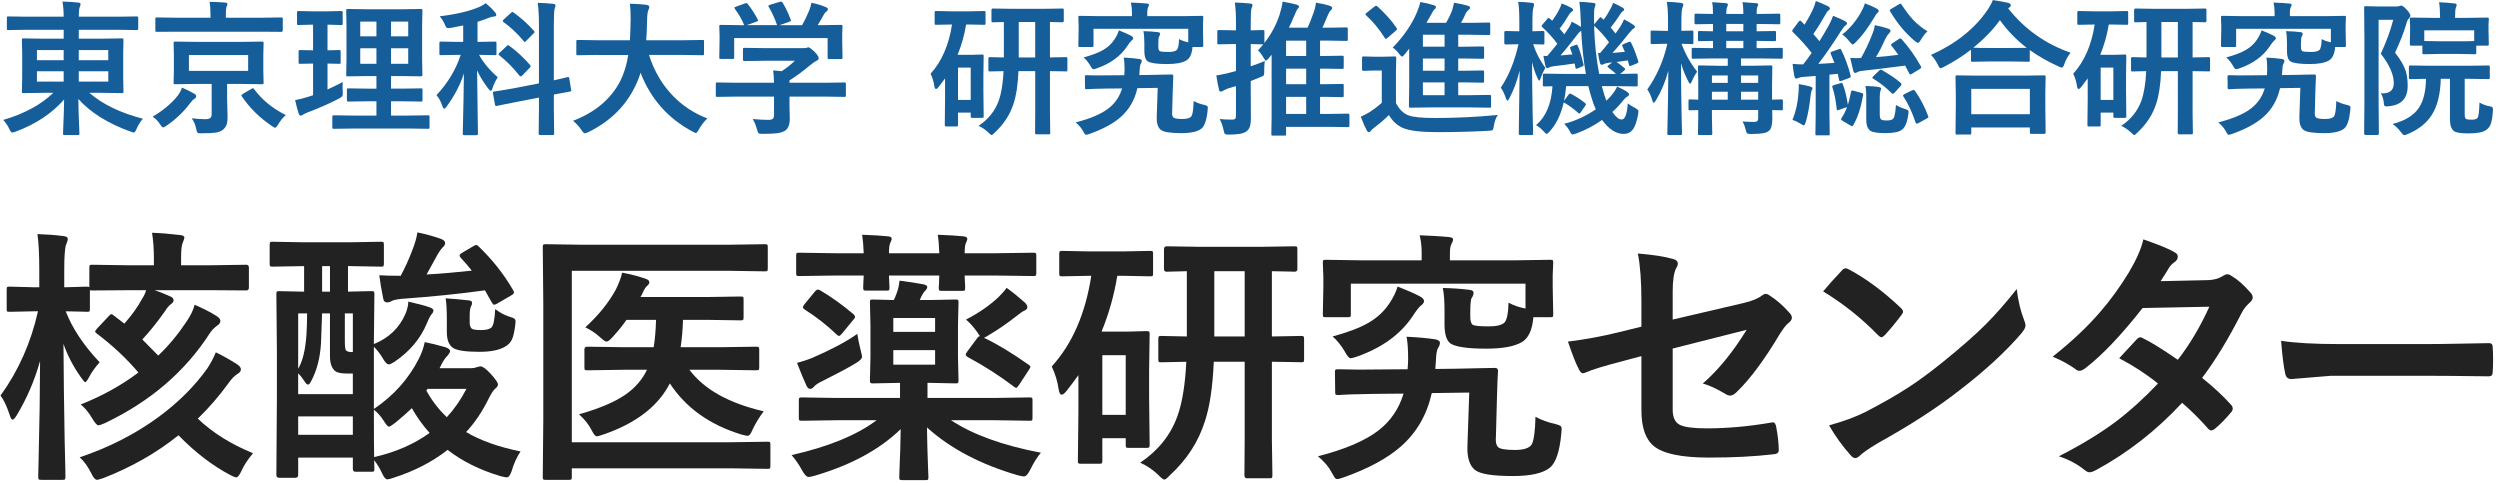
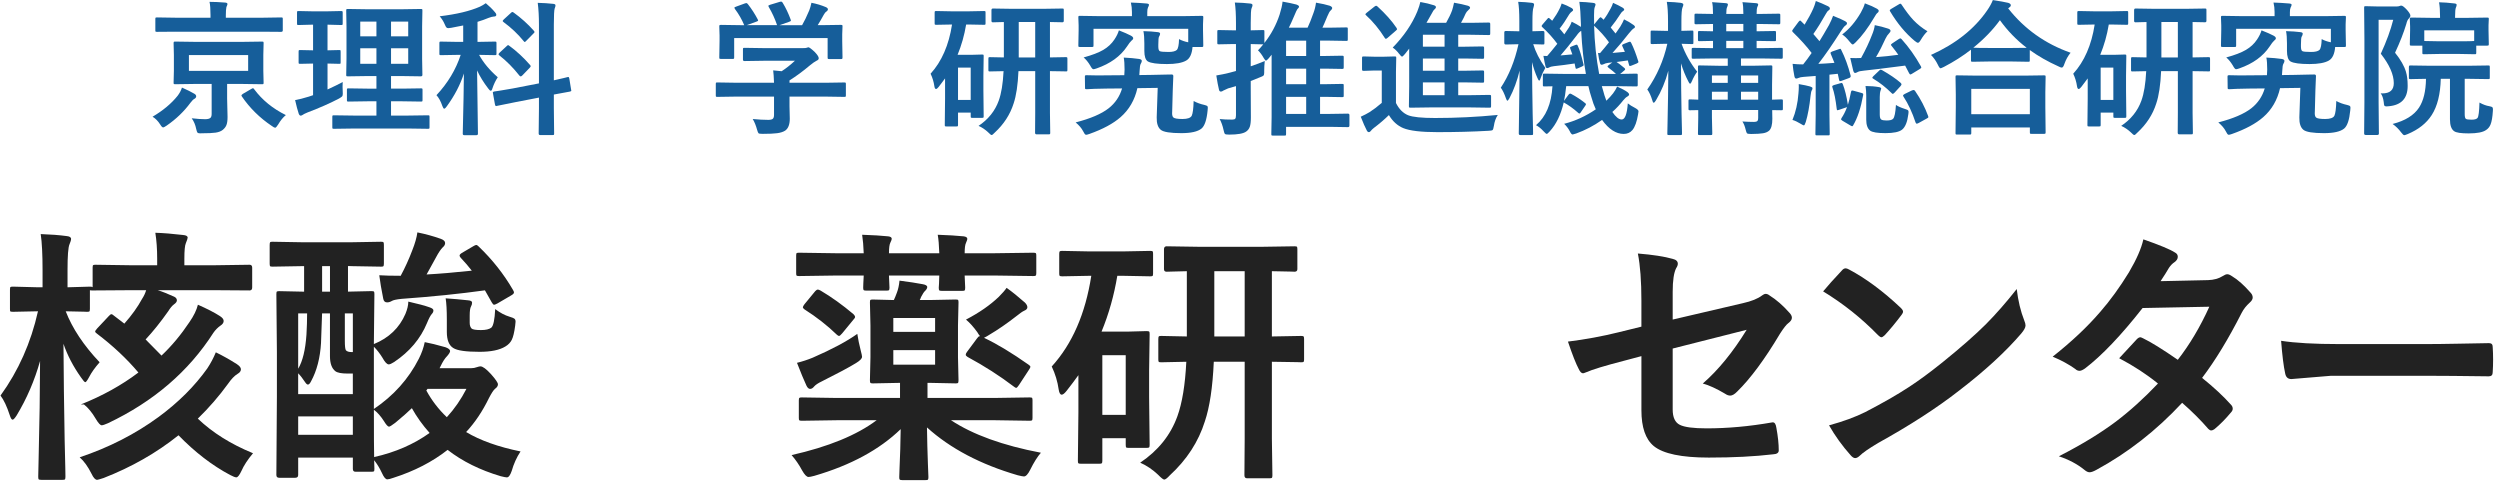
<svg xmlns="http://www.w3.org/2000/svg" id="_レイヤー_1" data-name="レイヤー 1" version="1.1" viewBox="0 0 279.5 54.03">
  <g>
-     <path d="M9.023,45.223c2.429-.967,4.579-2.159,6.45-3.575-1.303-1.544-2.851-2.994-4.643-4.353-.127-.088-.191-.166-.191-.234,0-.059.073-.171.22-.337l1.293-1.377c.127-.146.23-.221.309-.221.059,0,.137.045.235.133.744.566,1.146.874,1.205.923.833-.938,1.494-1.861,1.984-2.77.196-.293.348-.615.456-.967h-1.925l-4.1.029c-.137,0-.226-.01-.265-.029v2.08c0,.166-.02.264-.059.293-.04.029-.132.044-.279.044-.029,0-.132-.005-.309-.015-.617-.02-1.303-.034-2.057-.044.744,1.915,2.008,3.815,3.791,5.7-.52.587-.911,1.139-1.176,1.656-.206.381-.348.571-.426.571-.079,0-.24-.181-.485-.542-.872-1.231-1.523-2.481-1.955-3.751.02,3.429.064,7.014.132,10.755.02.86.044,1.905.074,3.136.009.576.015.895.015.953,0,.176-.02.283-.059.322-.039.029-.132.044-.279.044h-2.351c-.167,0-.27-.02-.309-.059-.029-.049-.044-.151-.044-.308,0-.029.015-.704.044-2.022.098-3.888.152-7.521.162-10.902-.607,2.169-1.479,4.196-2.616,6.081-.206.322-.357.484-.455.484-.108,0-.216-.171-.323-.514-.314-.967-.657-1.694-1.029-2.183,2.008-2.774,3.404-5.915,4.188-9.423h-.367l-2.792.059c-.177,0-.279-.02-.309-.059-.02-.029-.03-.122-.03-.278v-2.139c0-.166.02-.265.059-.294.029-.029.122-.044.279-.044l2.792.073h.514v-1.919c0-1.749-.068-3.092-.206-4.03,1.126.04,2.086.113,2.88.221.343.029.514.137.514.322,0,.127-.059.327-.176.601-.147.342-.22,1.294-.22,2.857v1.948l2.527-.073c.147,0,.24.025.279.073v-2.197c0-.156.02-.249.059-.278s.127-.044.265-.044l4.1.059h2.792v-.748c0-1.055-.068-2.017-.206-2.887.911.029,1.944.113,3.1.249.343.029.515.128.515.294,0,.088-.069.298-.206.63-.108.254-.162.825-.162,1.714v.748h3.188l4.1-.059c.196,0,.294.107.294.322v2.227c0,.216-.098.323-.294.323l-4.1-.029h-6.171c.509.156,1.126.4,1.852.732.196.098.294.234.294.41,0,.146-.113.298-.338.454-.196.146-.407.4-.632.762-.862,1.222-1.705,2.271-2.527,3.15l1.778,1.803c1.136-1.074,2.18-2.325,3.13-3.751.48-.693.793-1.339.94-1.935,1.019.449,1.827.864,2.424,1.246.304.186.456.376.456.571s-.123.371-.367.527c-.304.215-.563.479-.779.791-2.772,4.328-6.701,7.698-11.785,10.111-.353.156-.587.234-.705.234-.157,0-.377-.239-.661-.719-.412-.703-.852-1.24-1.322-1.611ZM8.905,51.128c3.271-1.094,6.215-2.599,8.831-4.514,2.214-1.631,4.026-3.438,5.437-5.421.382-.577.7-1.178.955-1.803.734.352,1.518.791,2.351,1.318.304.205.456.396.456.572,0,.205-.123.376-.367.513-.353.215-.71.586-1.073,1.113-.999,1.378-2.125,2.677-3.379,3.897,1.636,1.563,3.693,2.854,6.171,3.869-.598.713-1.029,1.372-1.293,1.978-.226.479-.417.719-.573.719-.127,0-.357-.088-.69-.264-2.008-1.065-3.933-2.545-5.775-4.44-2.468,1.974-5.26,3.565-8.375,4.777-.421.137-.662.205-.72.205-.206,0-.417-.229-.632-.688-.402-.802-.842-1.412-1.322-1.832Z" fill="#222" stroke-width="0" />
+     <path d="M9.023,45.223c2.429-.967,4.579-2.159,6.45-3.575-1.303-1.544-2.851-2.994-4.643-4.353-.127-.088-.191-.166-.191-.234,0-.059.073-.171.22-.337l1.293-1.377c.127-.146.23-.221.309-.221.059,0,.137.045.235.133.744.566,1.146.874,1.205.923.833-.938,1.494-1.861,1.984-2.77.196-.293.348-.615.456-.967h-1.925l-4.1.029c-.137,0-.226-.01-.265-.029v2.08c0,.166-.02.264-.059.293-.04.029-.132.044-.279.044-.029,0-.132-.005-.309-.015-.617-.02-1.303-.034-2.057-.044.744,1.915,2.008,3.815,3.791,5.7-.52.587-.911,1.139-1.176,1.656-.206.381-.348.571-.426.571-.079,0-.24-.181-.485-.542-.872-1.231-1.523-2.481-1.955-3.751.02,3.429.064,7.014.132,10.755.02.86.044,1.905.074,3.136.009.576.015.895.015.953,0,.176-.02.283-.059.322-.039.029-.132.044-.279.044h-2.351c-.167,0-.27-.02-.309-.059-.029-.049-.044-.151-.044-.308,0-.029.015-.704.044-2.022.098-3.888.152-7.521.162-10.902-.607,2.169-1.479,4.196-2.616,6.081-.206.322-.357.484-.455.484-.108,0-.216-.171-.323-.514-.314-.967-.657-1.694-1.029-2.183,2.008-2.774,3.404-5.915,4.188-9.423l-2.792.059c-.177,0-.279-.02-.309-.059-.02-.029-.03-.122-.03-.278v-2.139c0-.166.02-.265.059-.294.029-.029.122-.044.279-.044l2.792.073h.514v-1.919c0-1.749-.068-3.092-.206-4.03,1.126.04,2.086.113,2.88.221.343.029.514.137.514.322,0,.127-.059.327-.176.601-.147.342-.22,1.294-.22,2.857v1.948l2.527-.073c.147,0,.24.025.279.073v-2.197c0-.156.02-.249.059-.278s.127-.044.265-.044l4.1.059h2.792v-.748c0-1.055-.068-2.017-.206-2.887.911.029,1.944.113,3.1.249.343.029.515.128.515.294,0,.088-.069.298-.206.63-.108.254-.162.825-.162,1.714v.748h3.188l4.1-.059c.196,0,.294.107.294.322v2.227c0,.216-.098.323-.294.323l-4.1-.029h-6.171c.509.156,1.126.4,1.852.732.196.098.294.234.294.41,0,.146-.113.298-.338.454-.196.146-.407.4-.632.762-.862,1.222-1.705,2.271-2.527,3.15l1.778,1.803c1.136-1.074,2.18-2.325,3.13-3.751.48-.693.793-1.339.94-1.935,1.019.449,1.827.864,2.424,1.246.304.186.456.376.456.571s-.123.371-.367.527c-.304.215-.563.479-.779.791-2.772,4.328-6.701,7.698-11.785,10.111-.353.156-.587.234-.705.234-.157,0-.377-.239-.661-.719-.412-.703-.852-1.24-1.322-1.611ZM8.905,51.128c3.271-1.094,6.215-2.599,8.831-4.514,2.214-1.631,4.026-3.438,5.437-5.421.382-.577.7-1.178.955-1.803.734.352,1.518.791,2.351,1.318.304.205.456.396.456.572,0,.205-.123.376-.367.513-.353.215-.71.586-1.073,1.113-.999,1.378-2.125,2.677-3.379,3.897,1.636,1.563,3.693,2.854,6.171,3.869-.598.713-1.029,1.372-1.293,1.978-.226.479-.417.719-.573.719-.127,0-.357-.088-.69-.264-2.008-1.065-3.933-2.545-5.775-4.44-2.468,1.974-5.26,3.565-8.375,4.777-.421.137-.662.205-.72.205-.206,0-.417-.229-.632-.688-.402-.802-.842-1.412-1.322-1.832Z" fill="#222" stroke-width="0" />
    <path d="M39.184,29.749h-.279v2.857l2.615-.059c.167,0,.265.02.294.059s.044.132.044.278l-.059,5.451v.132c1.675-.684,2.851-1.808,3.526-3.371.215-.518.323-.977.323-1.377,1.078.244,1.861.454,2.351.63.304.098.456.215.456.352,0,.146-.059.278-.176.396-.157.177-.338.519-.544,1.026-.725,1.749-1.949,3.199-3.673,4.352-.274.176-.475.264-.603.264-.196,0-.436-.259-.72-.776-.294-.469-.607-.869-.94-1.201v6.96c2.204-1.484,3.879-3.355,5.025-5.612.313-.615.534-1.235.661-1.86.588.107,1.361.298,2.321.571.343.127.515.269.515.425,0,.127-.113.317-.338.571-.245.244-.485.615-.72,1.113l-.118.235h3.512c.245,0,.465-.039.662-.117.176-.06.308-.089.396-.089.254,0,.646.289,1.175.865.52.586.779.967.779,1.143,0,.186-.113.356-.338.513-.167.146-.387.484-.661,1.012-.715,1.475-1.567,2.745-2.557,3.81,1.567.938,3.595,1.661,6.083,2.169-.431.654-.759,1.377-.984,2.168-.167.489-.348.733-.543.733-.108,0-.338-.044-.691-.132-2.312-.685-4.291-1.666-5.936-2.945-1.705,1.338-3.723,2.378-6.054,3.121-.323.117-.554.176-.691.176-.186,0-.387-.239-.602-.718-.245-.528-.534-1.002-.867-1.422l.029.967c0,.156-.02.249-.059.278s-.127.044-.265.044h-1.792c-.196,0-.294-.107-.294-.322v-1.26h-6.112v1.949c0,.205-.113.308-.338.308h-1.778c-.215,0-.323-.103-.323-.308l.059-8.748v-5.026l-.059-6.447c0-.166.02-.264.059-.293.039-.029.132-.044.279-.044l2.763.059v-2.857h-.118l-3.409.059c-.157,0-.25-.02-.279-.059s-.044-.137-.044-.293v-2.066c0-.176.02-.283.059-.322.039-.029.127-.044.265-.044l3.409.059h5.305l3.423-.059c.147,0,.235.02.265.059.029.049.044.151.044.308v2.066c0,.166-.02.269-.059.308-.04.029-.123.044-.25.044l-3.423-.059ZM35.893,38.307c-.098,1.699-.47,3.141-1.117,4.322-.118.244-.235.366-.353.366-.088,0-.191-.088-.309-.264-.274-.42-.534-.752-.779-.996v2.33h6.112v-2.301h-.573c-.696,0-1.156-.088-1.381-.264-.402-.312-.603-.874-.603-1.686v-4.777h-.881c0,.04-.04,1.129-.118,3.269ZM33.336,35.038v6.185c.5-.831.808-2.101.926-3.811.049-.84.073-1.631.073-2.374h-.999ZM33.336,48.608h6.112v-2.052h-6.112v2.052ZM36.011,32.607h.881v-2.857h-.881v2.857ZM39.449,35.038h-.896v3.063c0,.586.039.938.117,1.055.118.137.328.205.632.205h.147v-4.323ZM41.829,51.099c2.361-.527,4.428-1.426,6.201-2.696-.784-.879-1.445-1.803-1.983-2.77-.441.43-1.063.977-1.866,1.642-.373.283-.603.425-.69.425-.127,0-.319-.21-.573-.63-.353-.548-.725-.968-1.117-1.261,0,2.901.01,4.665.029,5.29ZM53.525,27.566c1.528,1.465,2.801,3.077,3.82,4.836.078.127.118.225.118.293,0,.107-.108.22-.323.337l-1.528.894c-.186.098-.309.146-.367.146-.079,0-.167-.088-.265-.264-.323-.586-.578-1.035-.764-1.348-2.802.391-5.907.708-9.315.952-.588.059-.96.142-1.117.249-.167.098-.338.146-.514.146-.235,0-.377-.142-.426-.425-.196-.967-.343-1.837-.441-2.608.597.039,1.396.059,2.395.059.49-.908.92-1.855,1.293-2.843.304-.762.495-1.431.573-2.008.92.187,1.792.426,2.615.719.323.117.485.273.485.469,0,.176-.088.337-.265.483-.225.225-.475.596-.749,1.113-.157.284-.348.631-.573,1.041-.274.498-.436.791-.485.879,1.459-.078,3.145-.22,5.055-.425-.353-.459-.764-.938-1.234-1.437-.088-.098-.132-.181-.132-.249,0-.088.083-.186.25-.293l1.322-.776c.127-.078.225-.117.294-.117.068,0,.162.059.279.176ZM52.144,43.479h-4.349l-.132.176c.597,1.104,1.361,2.101,2.292,2.989.853-.928,1.582-1.982,2.189-3.165ZM55.362,34.555c.539.41,1.073.694,1.602.851.294.088.475.161.544.22.088.068.132.181.132.337,0,.098-.015.249-.044.454-.098.742-.225,1.27-.382,1.582-.147.294-.382.538-.705.733-.646.4-1.612.601-2.895.601-1.528,0-2.508-.142-2.938-.425-.48-.293-.72-.895-.72-1.803v-1.377c0-1.056-.044-1.847-.132-2.374.783.049,1.616.122,2.498.22.304.02.456.107.456.264,0,.146-.039.288-.118.425-.098.166-.147.504-.147,1.012v.82c0,.273.069.483.206.63.117.117.47.176,1.058.176.529,0,.911-.088,1.146-.264.235-.195.382-.889.44-2.081Z" fill="#222" stroke-width="0" />
-     <path d="M63.928,30.277v19.166h17.75l4.129-.059c.156,0,.25.021.279.059.03.039.044.132.044.278v2.374c0,.156-.02.249-.059.278s-.127.044-.264.044l-4.129-.059h-17.75v.968c0,.156-.02.249-.059.278-.049.029-.152.044-.308.044h-2.557c-.146,0-.237-.018-.271-.052-.035-.034-.052-.124-.052-.271l.059-6.374v-12.983l-.059-6.33c0-.166.02-.264.059-.293.039-.029.132-.044.279-.044l3.997.059h16.545l3.938-.059c.167,0,.264.02.294.059.029.039.044.127.044.264v2.389c0,.156-.02.249-.059.278s-.132.044-.279.044l-3.938-.059h-17.632ZM69.805,41.34l-4.129.059c-.157,0-.255-.02-.294-.059-.029-.039-.044-.127-.044-.264v-2.022c0-.195.112-.293.338-.293l4.129.059h3.276c.147-.898.235-1.92.265-3.062h-3.306c-.372.557-.896,1.206-1.572,1.948-.284.322-.504.484-.661.484-.127,0-.377-.171-.749-.514-.412-.381-.951-.742-1.617-1.084,1.45-1.318,2.581-2.716,3.395-4.19.372-.753.612-1.393.72-1.92.979.186,1.861.415,2.645.688.265.098.396.225.396.381,0,.137-.088.278-.264.425-.147.117-.318.396-.514.836-.069.156-.143.288-.221.396h7.406l3.791-.059c.156,0,.254.02.294.059.029.039.044.127.044.264v1.993c0,.166-.02.269-.059.308-.039.029-.132.044-.279.044l-3.791-.059h-2.645c-.029,1.084-.118,2.105-.265,3.062h4.291l4.129-.059c.177,0,.279.02.309.059.039.029.059.107.059.234v2.022c0,.156-.025.249-.074.278-.039.029-.137.044-.294.044l-4.129-.059h-3.306c1.626,2.188,4.393,3.736,8.302,4.645-.5.665-.921,1.358-1.264,2.081-.167.439-.343.659-.529.659-.098,0-.333-.049-.706-.146-3.556-1.094-6.22-2.999-7.993-5.715-1.313,2.56-3.791,4.465-7.435,5.715-.421.137-.661.205-.72.205-.167,0-.358-.22-.573-.659-.333-.654-.808-1.255-1.425-1.803,2.272-.645,4.006-1.382,5.202-2.212,1.077-.753,1.875-1.676,2.395-2.77h-2.527Z" fill="#222" stroke-width="0" />
    <path d="M93.496,46.982l-3.85.059c-.157,0-.254-.02-.293-.059-.03-.039-.044-.127-.044-.265v-1.963c0-.156.024-.249.074-.278.029-.029.118-.044.264-.044l3.85.059h7.126v-1.686h-.059l-2.983.059c-.157,0-.25-.024-.279-.073-.03-.039-.044-.137-.044-.293l.059-2.55v-3.561l-.059-2.579c0-.156.02-.249.059-.278.039-.029.127-.044.264-.044l2.351.059c.088-.176.201-.449.338-.82.147-.381.245-.83.294-1.349,1.068.137,1.93.269,2.586.396.343.059.515.167.515.322,0,.128-.079.27-.235.426-.118.098-.27.327-.456.688-.01.029-.034.093-.073.19-.029.059-.054.107-.074.146h1.117l2.895-.059c.156,0,.25.02.279.059.03.039.044.127.044.264l-.059,2.579v3.561l.059,2.55c0,.176-.02.283-.059.322-.039.029-.127.044-.264.044l-2.895-.059h-.25v1.686h7.567l3.85-.059c.156,0,.25.02.279.059.029.039.044.127.044.264v1.963c0,.146-.017.237-.051.271-.035.034-.125.052-.272.052l-3.85-.059h-4.938c2.439,1.611,5.79,2.823,10.051,3.634-.382.43-.784,1.069-1.205,1.919-.245.489-.475.733-.69.733-.108,0-.338-.044-.691-.132-4.163-1.212-7.547-2.994-10.153-5.349.019,1.406.054,2.75.103,4.029.039.977.059,1.485.059,1.524,0,.156-.02.254-.059.293-.039.029-.132.044-.279.044h-2.586c-.157,0-.255-.024-.294-.073-.029-.029-.044-.117-.044-.264,0-.098.01-.392.029-.88.068-1.455.113-2.95.132-4.483-2.371,2.296-5.583,4.034-9.639,5.217-.323.088-.543.132-.661.132-.206,0-.446-.244-.72-.733-.333-.625-.725-1.196-1.176-1.714,4.114-.928,7.283-2.228,9.507-3.897h-4.511ZM96.39,26.246c1.214.04,2.184.099,2.909.177.265.029.397.122.397.278,0,.078-.049.215-.147.41-.108.205-.162.605-.162,1.201h5.627c-.029-.889-.088-1.577-.176-2.066,1.176.04,2.146.099,2.909.177.265.039.397.132.397.278,0,.068-.02.146-.059.234-.049.107-.079.181-.088.22-.098.195-.147.581-.147,1.157h3.365l4.305-.059c.157,0,.255.02.294.059.029.039.044.127.044.264v1.964c0,.156-.025.249-.074.278-.029.029-.118.044-.265.044l-4.305-.059h-3.365l.059,1.348c0,.177-.02.284-.059.323-.039.029-.132.044-.279.044h-2.277c-.167,0-.265-.024-.294-.073-.029-.039-.044-.137-.044-.294,0-.029.01-.181.029-.454.01-.303.02-.601.029-.894h-5.627l.059,1.348c0,.157-.02.255-.059.294-.04.029-.127.044-.265.044h-2.292c-.157,0-.25-.024-.279-.073-.029-.029-.044-.117-.044-.265,0-.038.005-.195.015-.469.02-.303.034-.596.044-.879h-3.13l-4.1.059c-.157,0-.25-.02-.279-.059s-.044-.127-.044-.264v-1.964c0-.156.02-.249.059-.278.039-.029.127-.044.264-.044l4.1.059h3.13c-.029-.811-.088-1.499-.176-2.066ZM95.847,37.325c.088.597.216,1.217.382,1.861.098.371.147.605.147.703,0,.195-.226.43-.676.703-.764.47-2.042,1.153-3.835,2.052-.392.186-.671.371-.837.557-.147.186-.299.278-.456.278s-.294-.122-.411-.366c-.274-.586-.627-1.436-1.058-2.55.597-.146,1.18-.337,1.749-.571,2.155-.938,3.82-1.826,4.996-2.667ZM91.747,32.49c1.224.723,2.449,1.602,3.673,2.637.118.118.176.221.176.309,0,.078-.059.176-.176.293l-1.264,1.538c-.167.195-.284.293-.353.293-.059,0-.142-.049-.25-.146-1.058-1.025-2.263-1.968-3.615-2.828-.117-.088-.176-.166-.176-.234s.059-.181.176-.337l1.205-1.465c.107-.117.206-.176.294-.176.068,0,.171.039.309.117ZM104.545,35.552h-4.672v1.553h4.672v-1.553ZM104.545,40.768v-1.626h-4.672v1.626h4.672ZM112.539,32.181c.607.431,1.293.982,2.057,1.656.176.186.264.356.264.513,0,.166-.123.298-.367.396-.176.079-.446.264-.808.558-1.087.85-2.121,1.562-3.101,2.139-.176.117-.367.226-.573.322,1.449.685,3.11,1.686,4.981,3.004.137.088.206.172.206.249,0,.05-.054.157-.162.323l-1.102,1.685c-.147.225-.255.337-.323.337-.059,0-.142-.044-.25-.132-1.577-1.201-3.306-2.31-5.187-3.326-.137-.088-.206-.171-.206-.249,0-.088.049-.195.147-.322l1.087-1.466c.127-.185.23-.278.309-.278h.059c-.127-.156-.23-.308-.309-.454-.431-.596-.852-1.064-1.264-1.406,1.479-.771,2.704-1.622,3.673-2.55.392-.391.681-.723.867-.997Z" fill="#222" stroke-width="0" />
    <path d="M125.518,30.833h-.603c-.362,2.188-.95,4.27-1.763,6.242h2.88l2.16-.059c.156,0,.254.02.294.059.029.039.044.132.044.278l-.059,4.045v3.004l.059,5.318c0,.157-.017.255-.051.294-.035.039-.13.059-.287.059h-2.013c-.157,0-.25-.02-.279-.059-.029-.049-.044-.146-.044-.294v-.732h-2.615v2.521c0,.156-.02.252-.059.286s-.142.051-.309.051h-2.013c-.167,0-.27-.02-.309-.059-.029-.039-.044-.132-.044-.278l.059-5.422v-4.146c-.412.576-.853,1.162-1.323,1.758-.225.284-.406.426-.543.426-.167,0-.279-.191-.338-.572-.127-.898-.387-1.758-.779-2.579,2.292-2.52,3.767-5.899,4.423-10.14h-.176l-3.071.059c-.157,0-.255-.02-.293-.059-.03-.039-.044-.127-.044-.264v-2.198c0-.156.024-.249.074-.278.029-.029.117-.044.264-.044l3.071.059h3.688l3.071-.059c.157,0,.25.02.279.059s.044.127.044.264v2.198c0,.156-.02.249-.059.278s-.127.044-.265.044l-3.071-.059ZM125.856,39.713h-2.615v6.667h2.615v-6.667ZM127.472,51.729c2.008-1.348,3.395-3.077,4.158-5.188.539-1.484.872-3.517,1-6.096-.793.01-1.509.024-2.146.044-.431.01-.651.015-.661.015-.157,0-.25-.02-.279-.059s-.044-.127-.044-.264v-2.257c0-.176.02-.283.059-.322.039-.029.127-.044.265-.044l2.865.059v-7.297c-.627.01-1.2.024-1.719.044-.353.01-.534.015-.543.015-.196,0-.294-.098-.294-.293v-2.213c0-.225.098-.337.294-.337l3.82.059h6.656l3.82-.059c.157,0,.25.02.279.059.029.039.044.132.044.278v2.213c0,.195-.108.293-.323.293-.029,0-.142-.005-.338-.015-.676-.02-1.406-.034-2.189-.044v7.297l3.277-.059c.156,0,.25.024.279.073.03.039.044.138.044.293v2.257c0,.146-.018.237-.052.271s-.125.051-.271.051c-.04,0-.182-.005-.426-.015-.852-.02-1.803-.034-2.851-.044v8.616l.059,4.074c0,.156-.02.254-.059.293-.039.029-.132.044-.279.044h-2.498c-.196,0-.293-.112-.293-.337l.029-4.074v-8.616h-3.453c-.127,2.853-.46,5.075-.999,6.668-.715,2.276-2.018,4.283-3.909,6.022-.294.322-.504.483-.632.483-.108,0-.338-.181-.69-.542-.607-.577-1.273-1.026-1.999-1.349ZM135.76,37.618h3.395v-7.297h-3.395v7.297Z" fill="#222" stroke-width="0" />
-     <path d="M147.349,51.011c3.046-.781,5.314-1.754,6.803-2.916,1.342-1.055,2.263-2.418,2.763-4.088l-3.277.029c-1.989.029-3.321.073-3.997.132-.176,0-.284-.02-.323-.059-.03-.039-.044-.132-.044-.279l-.029-2.256c0-.137.024-.22.074-.249.039-.029.137-.044.294-.044l2.277.044c.519,0,1.092-.005,1.719-.015l3.761-.029c.039-.459.059-.841.059-1.144,0-1.094-.059-1.924-.176-2.491,1.214.059,2.258.152,3.129.278.402.059.603.196.603.411,0,.156-.068.347-.206.571-.137.186-.221.688-.25,1.509l-.059.836,2.322-.029c1.234-.02,2.375-.044,3.423-.073.588-.01.896-.015.926-.015.225,0,.338.107.338.322-.039.537-.079,1.519-.118,2.945l-.117,4.41c-.01.088-.015.186-.015.293,0,.42.083.714.25.88.225.215.857.322,1.896.322,1.019,0,1.65-.22,1.896-.66.225-.479.357-1.494.396-3.048.666.362,1.406.631,2.219.807.323.088.519.161.588.22.078.068.118.19.118.366,0,.078-.015.264-.044.557-.187,1.944-.608,3.189-1.264,3.736-.774.625-2.155.938-4.144.938-2.272,0-3.688-.229-4.246-.689-.588-.479-.867-1.338-.838-2.578l.206-6.067-4.188.06c-.548,2.441-1.704,4.435-3.467,5.979-1.519,1.328-3.659,2.48-6.421,3.458-.333.117-.558.176-.676.176s-.221-.063-.309-.19c-.01-.01-.118-.196-.323-.557-.304-.597-.813-1.197-1.528-1.803ZM168.655,33.837c.549.303,1.181.522,1.896.659v-2.784h-19.528v3.414c0,.167-.02.265-.059.294s-.132.044-.279.044h-2.454c-.167,0-.265-.02-.294-.059s-.044-.132-.044-.279l.059-3.121v-.981l-.059-1.641c0-.166.02-.265.059-.294s.132-.044.279-.044l3.938.059h6.773v-.864c0-.664-.073-1.309-.22-1.935,1.156.04,2.229.104,3.218.191.343.029.514.117.514.264,0,.137-.068.327-.206.571-.098.205-.147.527-.147.967v.806h7.273l3.938-.059c.167,0,.264.021.294.059.029.04.044.132.044.279l-.059,1.406v1.216l.059,3.121c0,.167-.02.265-.059.294-.04.029-.127.044-.265.044h-1.896c-.118,1.436-.554,2.368-1.308,2.799-.833.479-2.155.718-3.967.718-1.999,0-3.311-.181-3.938-.542-.48-.312-.72-1.036-.72-2.169v-1.554c0-1.055-.063-1.895-.191-2.521,1.136.03,2.121.099,2.954.206.323.039.485.142.485.308,0,.205-.069.405-.206.601-.108.137-.162.693-.162,1.67v.396c0,.508.093.82.279.938.196.117.798.176,1.808.176.852,0,1.43-.142,1.734-.425.274-.293.426-1.035.455-2.228ZM156.254,32.035c1.078.421,1.9.782,2.469,1.085.323.176.485.356.485.542,0,.166-.132.347-.397.542-.196.166-.495.557-.896,1.173-1.362,2.021-3.438,3.521-6.23,4.498-.333.117-.563.176-.691.176-.167,0-.387-.259-.661-.776-.431-.713-.881-1.265-1.352-1.656,1.753-.479,3.105-.996,4.055-1.553.96-.566,1.724-1.28,2.292-2.14.44-.654.749-1.284.925-1.891Z" fill="#222" stroke-width="0" />
    <path d="M183.509,36.519v-2.887c0-2.198-.132-3.961-.396-5.29,1.675.137,2.973.337,3.894.601.382.088.573.27.573.543,0,.146-.059.308-.176.483-.265.498-.397,1.387-.397,2.667v3.092l7.847-1.832c.96-.215,1.675-.503,2.145-.864.147-.117.284-.176.412-.176.137,0,.279.059.426.176.754.469,1.499,1.118,2.233,1.948.176.187.264.367.264.543,0,.205-.132.405-.396.601-.216.156-.524.547-.926,1.172-1.705,2.862-3.301,5.021-4.79,6.477-.294.304-.554.455-.779.455-.186,0-.377-.068-.573-.205-.97-.577-1.802-.958-2.498-1.144,1.724-1.494,3.359-3.497,4.907-6.008l-8.272,2.096v6.813c0,.879.265,1.451.793,1.715.519.264,1.519.396,2.998.396,2.351,0,4.78-.22,7.288-.659.049-.01.088-.015.118-.015.206,0,.338.205.396.615.177.967.265,1.808.265,2.521,0,.273-.211.42-.632.439-2.067.244-4.462.366-7.185.366-3.056,0-5.108-.43-6.157-1.289-.921-.763-1.381-2.096-1.381-4.001v-6.052l-1.925.513c-2.155.557-3.57.987-4.246,1.29-.196.078-.314.117-.353.117-.176,0-.338-.161-.485-.483-.313-.587-.715-1.607-1.205-3.062,1.959-.244,3.845-.592,5.657-1.041l2.557-.63Z" fill="#222" stroke-width="0" />
    <path d="M203.826,32.578c.5-.606,1.2-1.388,2.102-2.345.127-.156.269-.234.426-.234.088,0,.221.049.397.146,1.871.996,3.786,2.418,5.745,4.264.176.176.265.317.265.425,0,.108-.059.234-.177.382-.656.869-1.278,1.621-1.866,2.256-.167.156-.289.234-.368.234-.098,0-.225-.078-.382-.234-1.832-1.885-3.879-3.517-6.142-4.894ZM204.488,47.553c1.606-.439,2.963-.938,4.07-1.495,1.939-1.006,3.551-1.929,4.834-2.77,1.126-.732,2.4-1.67,3.82-2.813,2.018-1.631,3.619-3.038,4.805-4.22,1.126-1.133,2.277-2.447,3.453-3.941.156,1.318.436,2.485.837,3.502.098.234.147.425.147.571,0,.225-.162.527-.485.908-1.754,2.042-4.061,4.162-6.921,6.359-2.488,1.944-5.515,3.903-9.081,5.876-1.058.636-1.729,1.1-2.013,1.393-.206.195-.387.293-.543.293s-.328-.107-.514-.322c-.931-1.045-1.734-2.159-2.41-3.341Z" fill="#222" stroke-width="0" />
    <path d="M246.195,42.248c1.312,1.055,2.395,2.062,3.248,3.019.117.127.176.269.176.425,0,.137-.059.269-.176.396-.617.743-1.239,1.373-1.866,1.891-.137.098-.26.146-.367.146-.098,0-.206-.059-.323-.176-.823-.957-1.798-1.93-2.924-2.916-2.87,3.087-6.068,5.588-9.595,7.502-.323.176-.573.265-.75.265s-.367-.089-.573-.265c-.793-.645-1.749-1.152-2.865-1.523,2.508-1.279,4.628-2.569,6.362-3.868,1.567-1.183,3.14-2.604,4.717-4.265-1.273-1.035-2.718-1.979-4.334-2.828,1.205-1.309,1.866-2.022,1.983-2.14.137-.137.27-.205.397-.205.039,0,.137.039.294.117.862.411,2.155,1.212,3.879,2.403,1.332-1.709,2.508-3.688,3.526-5.935l-7.464.146c-2.4,3.058-4.545,5.31-6.436,6.756-.255.176-.456.264-.603.264-.186,0-.348-.068-.485-.205-.706-.508-1.548-.968-2.527-1.378,2.125-1.68,3.903-3.355,5.334-5.026,1.106-1.27,2.169-2.734,3.188-4.396.862-1.466,1.4-2.696,1.616-3.692,1.822.635,2.998,1.123,3.526,1.465.215.107.323.269.323.483,0,.226-.123.425-.367.602-.226.146-.431.356-.617.63-.235.41-.549.908-.94,1.494l5.304-.117c.646-.02,1.195-.171,1.646-.454.206-.137.377-.205.514-.205s.318.078.543.234c.637.381,1.323.991,2.057,1.832.157.166.235.347.235.542,0,.186-.113.376-.338.571-.382.342-.681.723-.896,1.143-1.479,2.912-2.954,5.334-4.423,7.269Z" fill="#222" stroke-width="0" />
    <path d="M255.029,38.102c1.567.244,3.732.366,6.494.366h9.698c.95,0,2.175-.015,3.673-.044,1.911-.029,2.993-.049,3.248-.059h.146c.265,0,.396.142.396.425.03.459.045.933.045,1.421,0,.479-.015.948-.045,1.407,0,.303-.142.454-.426.454h-.117c-3.008-.039-5.246-.059-6.715-.059h-10.83l-4.422.366c-.383,0-.612-.21-.691-.63-.176-.792-.328-2.008-.455-3.648Z" fill="#222" stroke-width="0" />
  </g>
-   <path d="M2.951,3.329l-2.009.032c-.085,0-.135-.011-.151-.032-.016-.021-.023-.068-.023-.143v-1.176c0-.085.011-.136.031-.151.021-.016.069-.023.144-.023l2.009.031h4.167c0-.62-.045-1.184-.136-1.692.67.016,1.257.053,1.762.111.175.021.263.076.263.167,0,.084-.032.203-.096.357-.069.143-.104.495-.104,1.057h4.471l2.008-.031c.111,0,.167.058.167.175v1.176c0,.116-.056.175-.167.175l-2.008-.032h-4.471v.994h2.534l2.263-.032c.096,0,.154.014.176.04.016.021.023.074.023.158l-.031,1.526v2.686l.031,1.526c0,.085-.011.136-.031.154-.021.019-.077.028-.168.028l-2.263-.032h-1.354c1.492,1.288,3.487,2.252,5.984,2.893-.292.345-.526.721-.701,1.129-.117.28-.221.421-.312.421-.042,0-.167-.037-.374-.111-2.534-.916-4.476-2.132-5.825-3.647.011.843.034,1.748.072,2.718.005.144.013.302.023.477.016.397.023.617.023.66,0,.085-.01.138-.031.159-.021.016-.072.023-.151.023h-1.467c-.09,0-.143-.014-.159-.04-.016-.016-.023-.063-.023-.143,0-.043.008-.26.023-.651.054-1.155.085-2.202.096-3.14-1.376,1.563-3.177,2.758-5.402,3.584-.207.074-.338.111-.391.111-.102,0-.21-.13-.327-.39-.154-.344-.382-.686-.685-1.024,2.348-.684,4.212-1.693,5.594-3.028h-1.06l-2.264.032c-.09,0-.144-.011-.159-.032-.016-.021-.024-.071-.024-.15l.032-1.526v-2.686l-.032-1.526c0-.095.011-.153.032-.175.021-.016.072-.023.151-.023l2.264.032h2.223v-.994H2.951ZM4.129,6.731h2.988v-1.136h-2.988v1.136ZM4.129,9.123h2.988v-1.152h-2.988v1.152ZM12.106,5.595h-3.299v1.136h3.299v-1.136ZM12.106,9.123v-1.152h-3.299v1.152h3.299Z" fill="#165e9a" stroke-width="0" />
  <path d="M17.057,13.049c1.168-.689,2.104-1.471,2.805-2.345.233-.312.394-.617.479-.914.6.265,1.067.498,1.402.699.127.08.191.173.191.278,0,.111-.064.204-.191.278-.122.059-.271.204-.446.437-.718.976-1.602,1.825-2.653,2.552-.213.143-.346.214-.398.214-.091,0-.205-.113-.343-.342-.239-.376-.521-.662-.845-.857ZM19.639,3.544l-2.08.016c-.091,0-.146-.01-.168-.031-.016-.016-.023-.059-.023-.127v-1.28c0-.084.011-.135.032-.15.026-.016.079-.024.159-.024l2.08.032h3.896v-.278c0-.693-.037-1.191-.111-1.494.504,0,1.091.027,1.761.08.164.016.247.071.247.167,0,.047-.04.161-.12.341-.042.191-.063.498-.063.922v.263h4.112l2.071-.032c.085,0,.139.011.159.032.017.021.024.069.024.143v1.28c0,.105-.062.158-.184.158l-2.071-.016h-9.722ZM21.838,4.681h5.203l2.247-.032c.091,0,.144.011.159.032.017.021.024.071.024.15l-.032,1.312v1.78l.032,1.312c0,.084-.01.136-.028.154s-.07.028-.155.028l-2.247-.032h-1.649v1.646l.048,2.05c0,.397-.043.699-.128.906-.074.19-.207.365-.398.524-.19.159-.459.265-.805.317-.324.048-.837.072-1.538.072l-.215.008c-.148,0-.247-.035-.295-.104-.037-.053-.079-.183-.127-.39-.091-.455-.258-.853-.502-1.191.6.068,1.1.103,1.498.103.292,0,.494-.053.605-.158.085-.091.127-.233.127-.43v-3.354h-1.824l-2.231.032c-.096,0-.154-.011-.176-.032-.016-.021-.023-.071-.023-.15l.032-1.312v-1.78l-.032-1.312c0-.09.013-.143.04-.158.021-.017.074-.024.159-.024l2.231.032ZM27.743,7.923v-1.765h-6.622v1.765h6.622ZM31.958,12.866c-.313.255-.598.602-.853,1.041-.154.249-.269.374-.343.374-.069,0-.194-.066-.375-.199-1.35-.905-2.465-2.005-3.347-3.298-.032-.047-.048-.087-.048-.119,0-.037.056-.095.168-.175l.939-.548c.091-.053.151-.08.184-.08.043,0,.09.043.144.128.893,1.197,2.069,2.156,3.53,2.876Z" fill="#165e9a" stroke-width="0" />
  <path d="M38.316,9.17c-.011.154-.017.321-.017.501,0,.175.006.36.017.557.005.105.008.183.008.23,0,.148-.02.249-.06.302s-.158.138-.354.254c-.999.524-2.176,1.044-3.53,1.558-.298.127-.465.21-.502.247-.096.074-.184.11-.264.11-.085,0-.156-.071-.215-.214-.122-.36-.258-.869-.406-1.526.409-.068.922-.198,1.538-.389l.47-.159v-3.536l-1.434.031c-.086,0-.139-.011-.16-.031-.016-.021-.023-.069-.023-.144v-1.176c0-.09.011-.146.031-.167.021-.016.072-.023.152-.023l1.434.031v-2.869h-.096l-1.537.04c-.075,0-.123-.011-.144-.031-.011-.021-.017-.072-.017-.151v-1.192c0-.09.011-.146.032-.167.016-.016.059-.023.128-.023l1.537.032h1.697l1.53-.032c.091,0,.144.014.159.04.017.021.024.071.024.15v1.192c0,.085-.011.138-.032.159-.021.016-.071.023-.151.023l-1.514-.04v2.869l1.307-.031c.08,0,.128.01.144.031.011.021.016.074.016.159v1.176c0,.085-.008.136-.023.151-.017.016-.062.023-.136.023l-1.307-.031v2.9c.69-.318,1.256-.596,1.697-.835ZM39.607,14.368l-2.271.032c-.085,0-.138-.011-.159-.032-.016-.021-.024-.068-.024-.143v-1.16c0-.08.01-.129.028-.147s.07-.027.155-.027l2.271.031h2.478v-1.597h-1.012l-2.104.031c-.091,0-.144-.011-.159-.031-.017-.021-.024-.069-.024-.144v-1.128c0-.085.011-.136.032-.151s.071-.023.151-.023l2.104.031h1.012v-1.406h-1.06l-2.119.031c-.096,0-.154-.01-.176-.031-.016-.016-.023-.059-.023-.127l.031-1.812v-3.607l-.031-1.772c0-.09.01-.143.031-.159.026-.016.083-.023.168-.023l2.119.032h3.881l2.136-.032c.085,0,.138.011.159.032.016.021.024.071.024.15l-.032,1.772v3.607l.032,1.812c0,.105-.062.158-.184.158l-2.136-.031h-1.188v1.406h1.235l2.111-.031c.085,0,.136.011.151.031.017.021.024.069.024.144v1.128c0,.08-.01.129-.028.147s-.067.027-.147.027l-2.111-.031h-1.235v1.597h1.873l2.255-.031c.085,0,.136.011.151.031.016.021.024.069.024.144v1.16c0,.079-.01.128-.028.146s-.067.028-.147.028l-2.255-.032h-5.984ZM40.276,4.061h1.809v-1.645h-1.809v1.645ZM40.276,7.136h1.809v-1.74h-1.809v1.74ZM45.639,2.416h-1.921v1.645h1.921v-1.645ZM45.639,7.136v-1.74h-1.921v1.74h1.921Z" fill="#165e9a" stroke-width="0" />
  <path d="M54.311.358c.377.308.72.644,1.027,1.009.102.111.151.207.151.286,0,.133-.098.199-.295.199-.116,0-.303.048-.558.143-.377.159-.794.308-1.251.445v2.241h.144l1.793-.032c.09,0,.144.011.159.032.016.021.024.071.024.15v1.152c0,.085-.011.138-.032.159-.021.016-.071.023-.151.023l-1.761-.031c.488.885,1.185,1.719,2.088,2.503-.245.366-.444.781-.598,1.248-.048.175-.109.262-.184.262-.069,0-.162-.082-.279-.246-.521-.678-.938-1.354-1.251-2.026l.096,7.081c0,.105-.062.158-.184.158h-1.338c-.117,0-.176-.053-.176-.158,0-.059.008-.422.024-1.089.053-2.035.087-3.918.104-5.65-.404,1.256-1.042,2.479-1.913,3.671-.122.175-.218.263-.287.263-.068,0-.135-.093-.199-.278-.19-.551-.414-.961-.669-1.231,1.265-1.352,2.168-2.853,2.709-4.506h-.406l-1.801.031c-.085,0-.136-.01-.151-.031s-.023-.071-.023-.151v-1.152c0-.09.01-.143.031-.158.021-.017.069-.024.144-.024l1.801.032h.686v-1.836c-.324.069-.771.156-1.339.263-.165.026-.276.039-.335.039-.101,0-.178-.037-.23-.111-.037-.048-.093-.158-.168-.333-.138-.323-.323-.617-.558-.883,1.896-.228,3.395-.585,4.494-1.072.234-.111.455-.241.662-.39ZM57.347,9.886l2.908-.564V2.774c0-.928-.045-1.746-.136-2.456.648.017,1.222.054,1.722.111.175.016.263.071.263.167,0,.101-.029.215-.088.342-.063.18-.096.781-.096,1.804v6.238c.426-.09.806-.178,1.14-.262.048-.011.144-.035.287-.072.059-.016.099-.026.119-.031.037-.006.064-.008.08-.008.042,0,.077.058.104.175l.207,1.271c.011.037.017.063.017.079,0,.053-.059.09-.176.111-.016.005-.204.04-.565.104-.372.063-.776.138-1.212.223v1.518l.032,2.829c0,.085-.011.138-.032.159-.021.016-.071.023-.151.023h-1.386c-.106,0-.16-.061-.16-.183l.032-2.813v-1.191l-2.63.508-2.088.422c-.037.011-.063.016-.079.016-.054,0-.094-.059-.12-.175l-.223-1.24c-.011-.042-.016-.076-.016-.103,0-.054.053-.091.159-.111.021,0,.233-.032.637-.096.441-.068.925-.151,1.451-.246ZM56.949,5.125c.812.594,1.58,1.304,2.303,2.13.053.059.079.106.079.144,0,.048-.042.113-.127.198l-.797.826c-.08.08-.141.12-.184.12-.042,0-.09-.027-.144-.08-.706-.896-1.455-1.65-2.247-2.265-.063-.059-.096-.101-.096-.127,0-.037.04-.099.12-.183l.789-.731c.068-.074.122-.111.159-.111.031,0,.079.026.144.079ZM57.41,1.391c.845.609,1.602,1.29,2.271,2.042.054.069.08.117.08.144,0,.047-.04.103-.119.167l-.797.811c-.091.095-.149.143-.176.143s-.066-.032-.119-.096c-.644-.794-1.393-1.504-2.247-2.129-.069-.054-.104-.096-.104-.128,0-.031.045-.093.135-.183l.781-.715c.074-.074.13-.111.167-.111.026,0,.069.019.128.056Z" fill="#165e9a" stroke-width="0" />
-   <path d="M66.687,6.143l-2.072.032c-.09,0-.144-.014-.159-.04-.016-.021-.023-.074-.023-.159v-1.335c0-.085.01-.135.031-.151.021-.016.072-.023.151-.023l2.072.032h3.737c.031-.45.059-1.185.079-2.202v-.381c0-.546-.026-1.046-.079-1.502.86.026,1.484.068,1.872.127.197.043.295.119.295.23,0,.096-.031.209-.096.342-.085.148-.135.527-.151,1.137-.021,1.022-.053,1.771-.096,2.249h4.208l2.08-.032c.084,0,.135.011.151.032.016.021.023.068.023.143v1.335c0,.096-.011.154-.032.175-.021.016-.068.024-.143.024l-2.08-.032h-3.896c.558,1.759,1.432,3.264,2.621,4.514,1.1,1.149,2.401,2.011,3.905,2.583-.378.36-.693.768-.948,1.224-.144.271-.258.405-.343.405-.048,0-.173-.056-.375-.167-2.735-1.457-4.672-3.647-5.809-6.572-.154.524-.361,1.047-.622,1.565-1.078,2.21-2.818,3.902-5.22,5.078-.207.085-.337.128-.39.128-.091,0-.216-.125-.375-.374-.233-.35-.545-.691-.933-1.025,2.492-.958,4.256-2.452,5.292-4.481.408-.821.701-1.78.876-2.877h-3.554Z" fill="#165e9a" stroke-width="0" />
  <path d="M82.24,10.8l-2.04.031c-.085,0-.135-.011-.151-.031-.016-.021-.023-.069-.023-.144v-1.256c0-.09.011-.143.031-.158.021-.017.069-.024.144-.024l2.04.032h4.295c-.021-.609-.053-1.07-.095-1.383l.948.096c.493-.318.987-.708,1.481-1.169h-3.521l-2.112.032c-.116,0-.175-.053-.175-.159v-1.145c0-.084.011-.135.031-.15.021-.017.069-.024.144-.024l2.112.032h4.422c.213,0,.343-.011.391-.032.111-.042.181-.063.207-.063.106,0,.343.173.71.517.303.318.454.551.454.699,0,.127-.066.215-.199.263-.229.116-.489.297-.781.54-.771.651-1.532,1.213-2.287,1.685v.263h4.08l2.04-.032c.085,0,.138.011.159.032.016.021.024.071.024.15v1.256c0,.08-.01.129-.028.147s-.07.027-.155.027l-2.04-.031h-4.08v1.057l.032,1.414c0,.646-.173,1.092-.519,1.335-.233.144-.533.239-.9.286-.351.048-.884.072-1.602.072-.266,0-.422-.021-.47-.063-.048-.043-.104-.178-.168-.405-.122-.456-.284-.854-.485-1.192.647.063,1.229.096,1.745.096.249,0,.419-.043.51-.128.085-.084.127-.23.127-.437v-2.034h-4.295ZM82.28.747l.98-.358c.074-.031.133-.047.175-.047.059,0,.12.042.184.127.42.54.783,1.104,1.092,1.692.031.069.048.114.048.135,0,.038-.066.08-.199.128l-1.076.389h3.395c-.238-.704-.55-1.382-.932-2.034-.032-.053-.048-.093-.048-.119,0-.037.066-.079.199-.127l1.075-.326c.069-.021.12-.031.151-.031.064,0,.122.042.176.127.351.577.65,1.208.9,1.892.016.053.023.09.023.111,0,.042-.068.087-.207.135l-1.06.373h2.518c.239-.407.505-.956.797-1.645.096-.244.179-.529.247-.858.574.111,1.11.273,1.61.484.153.069.23.151.23.247,0,.09-.053.172-.159.246-.111.069-.215.193-.311.373-.229.425-.452.809-.67,1.152h.423l2.151-.031c.096,0,.154.011.176.031.016.021.023.069.023.144l-.032.882v.747l.032,1.82c0,.095-.014.153-.04.175-.021.016-.074.023-.159.023h-1.283c-.09,0-.144-.013-.159-.04-.016-.021-.023-.074-.023-.158v-2.146h-10.447v2.146c0,.09-.011.143-.032.158-.021.017-.068.024-.143.024h-1.291c-.096,0-.154-.011-.176-.032-.016-.021-.023-.071-.023-.15l.031-1.836v-.604l-.031-1.009c0-.085.013-.135.039-.151.021-.016.075-.023.16-.023l2.151.031h.438c-.261-.63-.608-1.236-1.044-1.819-.037-.059-.056-.101-.056-.127,0-.043.058-.082.175-.119Z" fill="#165e9a" stroke-width="0" />
  <path d="M108.341,2.742h-.327c-.196,1.187-.516,2.315-.956,3.386h1.562l1.172-.032c.085,0,.138.011.159.032.016.021.023.071.023.15l-.031,2.193v1.63l.031,2.884c0,.085-.009.139-.027.159-.019.021-.07.032-.155.032h-1.092c-.085,0-.136-.011-.151-.032-.016-.026-.024-.079-.024-.159v-.396h-1.418v1.366c0,.085-.011.137-.032.155s-.077.027-.167.027h-1.092c-.091,0-.146-.011-.167-.031-.017-.021-.024-.071-.024-.151l.032-2.94v-2.249c-.224.313-.462.631-.718.954-.122.153-.22.23-.294.23-.091,0-.152-.104-.184-.31-.069-.488-.21-.954-.423-1.399,1.243-1.366,2.043-3.199,2.399-5.499h-.096l-1.666.032c-.085,0-.138-.011-.159-.032-.016-.021-.024-.068-.024-.143v-1.192c0-.085.014-.135.04-.151.017-.016.064-.023.144-.023l1.666.032h2l1.665-.032c.085,0,.136.011.151.032.016.021.024.068.024.143v1.192c0,.085-.011.135-.032.15-.021.017-.069.024-.144.024l-1.665-.032ZM108.524,7.558h-1.418v3.615h1.418v-3.615ZM109.401,14.074c1.089-.73,1.841-1.669,2.255-2.812.292-.806.473-1.907.542-3.307-.431.006-.818.014-1.163.024-.234.005-.354.008-.358.008-.086,0-.136-.011-.151-.032-.017-.021-.024-.068-.024-.143v-1.224c0-.096.011-.154.032-.175.021-.017.068-.024.144-.024l1.554.032v-3.958c-.34.006-.651.014-.933.024-.191.005-.29.008-.295.008-.106,0-.159-.053-.159-.159v-1.2c0-.121.053-.183.159-.183l2.072.032h3.609l2.072-.032c.085,0,.135.011.151.032.016.021.023.071.023.15v1.2c0,.106-.059.159-.175.159-.017,0-.077-.003-.184-.008-.366-.011-.763-.019-1.188-.024v3.958l1.777-.032c.085,0,.136.014.151.04.016.021.023.074.023.159v1.224c0,.079-.009.129-.027.146-.019.02-.068.028-.147.028-.021,0-.099-.003-.231-.008-.462-.011-.978-.019-1.546-.024v4.673l.032,2.209c0,.085-.011.138-.032.159-.021.016-.071.024-.151.024h-1.354c-.106,0-.159-.062-.159-.184l.016-2.209v-4.673h-1.872c-.069,1.548-.25,2.753-.542,3.616-.389,1.234-1.095,2.323-2.12,3.266-.159.175-.273.263-.343.263-.059,0-.183-.098-.374-.294-.33-.312-.691-.557-1.084-.731ZM113.895,6.421h1.841v-3.958h-1.841v3.958Z" fill="#165e9a" stroke-width="0" />
  <path d="M120.262,13.685c1.652-.424,2.882-.951,3.689-1.582.728-.572,1.228-1.312,1.498-2.217l-1.777.016c-1.078.016-1.801.04-2.167.071-.096,0-.154-.01-.176-.031-.016-.021-.023-.071-.023-.151l-.016-1.224c0-.074.013-.119.039-.135.021-.017.075-.024.16-.024l1.234.024c.282,0,.593-.003.933-.009l2.04-.016c.021-.249.032-.455.032-.619,0-.594-.032-1.044-.096-1.352.658.032,1.225.082,1.697.151.218.031.326.105.326.223,0,.084-.037.188-.111.31-.074.101-.119.373-.136.818l-.031.453,1.259-.016c.669-.011,1.288-.024,1.856-.04.319-.005.486-.008.502-.008.122,0,.184.059.184.175-.021.291-.043.824-.063,1.598l-.064,2.392c-.005.048-.008.101-.008.159,0,.228.045.387.136.477.122.116.465.175,1.028.175.552,0,.895-.119,1.027-.357.122-.26.194-.811.216-1.653.36.196.762.342,1.203.438.175.048.281.087.318.119.043.037.063.104.063.198,0,.043-.008.144-.023.302-.101,1.055-.329,1.73-.686,2.026-.42.34-1.169.509-2.247.509-1.232,0-2-.124-2.303-.373-.319-.26-.471-.726-.454-1.398l.111-3.29-2.271.031c-.297,1.325-.924,2.405-1.88,3.242-.824.721-1.984,1.346-3.482,1.876-.181.063-.303.095-.367.095-.063,0-.119-.034-.167-.103-.005-.006-.063-.106-.175-.303-.165-.323-.441-.648-.829-.977ZM131.817,4.37c.297.165.64.284,1.027.358v-1.511h-10.59v1.852c0,.091-.011.144-.032.159-.021.017-.071.024-.151.024h-1.33c-.091,0-.144-.011-.16-.032-.016-.021-.023-.071-.023-.151l.032-1.692v-.532l-.032-.89c0-.091.011-.144.032-.159.021-.016.071-.024.151-.024l2.135.032h3.674v-.469c0-.36-.04-.71-.119-1.049.627.021,1.208.056,1.745.103.186.017.278.064.278.144,0,.074-.037.178-.111.31-.053.111-.079.286-.079.524v.438h3.944l2.135-.032c.091,0,.144.011.16.032.016.021.023.071.023.151l-.031.763v.659l.031,1.692c0,.091-.011.144-.031.159-.021.017-.069.024-.144.024h-1.028c-.063.778-.3,1.284-.709,1.518-.452.26-1.169.39-2.151.39-1.084,0-1.796-.099-2.136-.294-.261-.17-.391-.562-.391-1.177v-.842c0-.572-.034-1.028-.104-1.367.616.016,1.15.053,1.602.111.176.021.263.077.263.167,0,.111-.037.22-.111.325-.059.074-.088.377-.088.906v.215c0,.275.051.445.151.509.106.063.434.095.98.095.462,0,.775-.076.94-.23.148-.158.23-.562.247-1.208ZM125.091,3.393c.584.229,1.03.425,1.339.589.175.095.263.193.263.294,0,.09-.071.188-.215.294-.106.09-.269.302-.486.636-.738,1.097-1.864,1.91-3.379,2.439-.181.063-.306.096-.374.096-.091,0-.21-.141-.359-.422-.233-.387-.478-.686-.732-.897.95-.26,1.684-.541,2.199-.843.521-.307.935-.693,1.243-1.16.239-.354.406-.696.502-1.025Z" fill="#165e9a" stroke-width="0" />
  <path d="M140.644,5.626c.176-.175.372-.397.59-.667h-.048c-.006,0-.141-.003-.406-.009-.282-.01-.598-.019-.948-.023v2.487c.647-.223,1.171-.421,1.569-.596-.042.387-.063.76-.063,1.12v.207c0,.158-.032.265-.096.317-.043.043-.165.101-.366.175l-1.044.422v.794l.016,3.29c0,.461-.04.803-.119,1.025-.075.223-.21.402-.406.54-.314.228-.948.342-1.905.342-.266,0-.425-.026-.478-.079-.043-.043-.091-.186-.144-.43-.106-.487-.253-.897-.438-1.231.394.043.86.063,1.402.063.176,0,.29-.034.343-.104.053-.068.08-.198.08-.389v-3.251l-.885.255c-.101.037-.279.119-.534.246-.096.074-.183.111-.263.111-.111,0-.184-.066-.215-.198-.096-.387-.197-.922-.303-1.605.499-.08.998-.183,1.498-.311.19-.042.425-.105.701-.19v-3.012h-.295l-1.618.032c-.085,0-.135-.011-.151-.032-.016-.021-.023-.071-.023-.151v-1.239c0-.085.011-.135.031-.151.021-.016.069-.023.144-.023l1.618.031h.295v-.802c0-.97-.043-1.738-.128-2.305.653.016,1.225.053,1.713.111.176.016.264.076.264.183,0,.074-.035.188-.104.342-.064.127-.096.673-.096,1.637v.834l1.354-.031c.085,0,.136.011.151.031.016.021.023.069.023.144v1.271c.76-.97,1.328-2.031,1.706-3.187.181-.577.289-1.057.326-1.438.633.111,1.147.22,1.546.326.196.074.295.15.295.23,0,.079-.063.177-.191.294-.042.042-.17.317-.382.826-.218.514-.407.927-.566,1.239h2.096c.208-.439.423-.978.646-1.613.144-.376.242-.771.295-1.184.638.106,1.147.22,1.53.342.186.074.279.159.279.254,0,.096-.062.193-.184.294-.091.074-.21.286-.358.636-.261.631-.444,1.055-.55,1.271h.765l1.896-.031c.085,0,.136.011.151.031.016.021.024.069.024.144v1.16c0,.085-.011.135-.032.151-.021.016-.069.023-.144.023l-1.896-.032h-1.028v1.717h.559l1.888-.031c.096,0,.154.013.176.039.016.021.023.071.023.151v1.097c0,.09-.013.146-.039.167-.021.016-.075.023-.16.023l-1.888-.031h-.559v1.74h.574l1.889-.032c.085,0,.138.011.159.032.016.021.023.068.023.143v1.129c0,.079-.009.128-.027.146s-.07.028-.155.028l-1.889-.032h-.574v1.907h1.14l1.977-.031c.111,0,.167.058.167.175v1.16c0,.116-.056.175-.167.175l-1.977-.032h-4.94v.795c0,.09-.011.143-.032.159-.021.016-.071.023-.151.023h-1.291c-.085,0-.135-.011-.151-.031-.016-.021-.023-.072-.023-.151l.032-1.867v-6.993l-.312.389c-.153.181-.263.271-.326.271-.048,0-.131-.098-.247-.294-.187-.334-.398-.62-.638-.858ZM143.784,6.262h2.247v-1.717h-2.247v1.717ZM143.784,9.417h2.247v-1.74h-2.247v1.74ZM143.784,12.739h2.247v-1.907h-2.247v1.907Z" fill="#165e9a" stroke-width="0" />
  <path d="M167.454,12.85c-.223.339-.369.747-.438,1.224-.042.271-.093.427-.151.469-.053.043-.204.069-.454.08-1.769.101-3.671.15-5.705.15-1.817,0-3.092-.15-3.825-.452-.648-.271-1.183-.756-1.602-1.455-.516.504-1.076.983-1.682,1.438-.154.122-.263.228-.327.318-.068.101-.148.15-.238.15-.091,0-.168-.066-.231-.198-.176-.323-.398-.832-.669-1.525.393-.181.72-.351.979-.509.457-.292.914-.639,1.371-1.041v-3.616h-.813l-1.195.04c-.096,0-.151-.014-.167-.04-.021-.021-.032-.074-.032-.159v-1.239c0-.085.014-.135.04-.151.021-.016.074-.023.159-.023l1.195.031h1.028l1.219-.031c.091,0,.144.011.16.031.016.021.023.069.023.144l-.031,1.55v3.48c.34.678.791,1.134,1.354,1.367.515.206,1.521.31,3.02.31,2.338,0,4.675-.114,7.013-.342ZM154.003.723c.897.821,1.607,1.619,2.128,2.393.042.068.063.116.063.143,0,.037-.051.099-.151.183l-.908.787c-.08.074-.146.111-.199.111-.043,0-.085-.037-.128-.111-.61-.97-1.302-1.807-2.071-2.512-.059-.053-.088-.092-.088-.119,0-.031.051-.09.151-.175l.86-.683c.085-.064.151-.096.199-.096.026,0,.074.026.144.079ZM155.708,5.317c1.238-1.267,2.151-2.606,2.741-4.021.181-.461.295-.818.343-1.072.563.095,1.062.214,1.498.357.165.048.247.119.247.214,0,.085-.056.173-.167.263-.08.059-.188.226-.327.501l-.565.993h2.199c.298-.524.521-.991.67-1.398.068-.212.141-.496.215-.851.6.101,1.121.215,1.562.342.154.059.231.13.231.215,0,.074-.056.156-.168.246-.159.138-.273.283-.342.437-.102.255-.269.591-.503,1.01h1.076l1.992-.032c.096,0,.151.014.167.04.021.021.032.071.032.151v1.033c0,.084-.014.135-.04.15-.021.016-.074.024-.159.024l-1.992-.032h-1.387v1.335h.718l1.992-.031c.085,0,.138.013.159.039.016.021.023.071.023.151v1.017c0,.085-.013.136-.04.151-.016.016-.063.023-.143.023l-1.992-.031h-.718v1.367h.718l1.992-.032c.085,0,.138.014.159.04.016.021.023.074.023.158v.986c0,.084-.009.136-.027.154s-.07.028-.155.028l-1.992-.032h-.718v1.431h1.323l2.167-.032c.091,0,.144.014.159.04.017.021.024.071.024.151v1.049c0,.085-.01.138-.028.159-.019.021-.07.031-.155.031l-2.167-.031h-4.438l-2.224.031c-.085,0-.136-.013-.151-.04-.016-.021-.023-.074-.023-.158l.031-2.146v-4.259l-.47.596c-.165.196-.273.294-.327.294-.063,0-.178-.108-.343-.325-.201-.271-.436-.498-.701-.684ZM159.079,5.221h2.423v-1.335h-2.423v1.335ZM159.079,7.908h2.423v-1.367h-2.423v1.367ZM159.079,10.641h2.423v-1.431h-2.423v1.431Z" fill="#165e9a" stroke-width="0" />
  <path d="M167.788,9.806c.903-1.361,1.562-2.982,1.977-4.863h-.032l-1.387.032c-.111,0-.167-.059-.167-.175v-1.177c0-.105.056-.158.167-.158l1.403.031h.111v-1.145c0-.958-.043-1.674-.128-2.146.563.017,1.073.054,1.53.111.165.021.247.082.247.183,0,.064-.021.173-.063.326-.08.181-.12.684-.12,1.51v1.16l1.164-.031c.116,0,.175.053.175.158v1.177c0,.085-.011.135-.031.15-.021.017-.069.024-.144.024-.011,0-.123-.003-.335-.008-.224-.011-.471-.019-.741-.024.255.848.706,1.732,1.354,2.654-.223.382-.398.761-.525,1.137-.048.186-.102.278-.16.278-.053,0-.119-.099-.199-.294-.244-.541-.445-1.132-.605-1.772.011,1.849.035,3.774.072,5.777.011.456.023,1.015.04,1.677.005.312.008.484.008.517,0,.09-.011.143-.032.159-.021.016-.071.023-.151.023h-1.259c-.106,0-.159-.061-.159-.183,0-.037.005-.403.016-1.097.037-2.162.063-4.138.08-5.929-.276,1.145-.656,2.175-1.14,3.092-.102.186-.179.278-.231.278-.043,0-.096-.088-.159-.263-.176-.514-.367-.911-.574-1.192ZM174.872,13.843c1.249-.323,2.428-.863,3.538-1.621-.186-.392-.348-.837-.485-1.335-.128-.381-.242-.8-.343-1.256h-2.479c-.085.764-.167,1.312-.247,1.646l.502-.684c.063-.085.125-.127.184-.127.037,0,.085.016.144.048.536.286,1.046.622,1.529,1.009.064.043.096.088.096.135,0,.037-.023.088-.071.151l-.494.724c-.059.105-.117.158-.176.158-.031,0-.082-.031-.151-.095-.515-.461-1.046-.843-1.594-1.145-.318,1.372-.842,2.453-1.569,3.242-.17.186-.279.278-.327.278-.058,0-.178-.099-.358-.294-.266-.297-.547-.524-.845-.684,1.105-.927,1.719-2.376,1.841-4.347l-.9.016c-.085,0-.136-.011-.151-.032-.016-.021-.023-.068-.023-.143v-1.081c0-.084.01-.135.031-.15.021-.017.069-.024.144-.024l2.239.032h2.398c-.26-1.431-.436-3.036-.525-4.816-.149.074-.322.252-.519.533-.706.922-1.304,1.66-1.793,2.217l1.323-.119c-.059-.186-.136-.395-.231-.628-.021-.059-.031-.101-.031-.127,0-.037.063-.082.19-.135l.431-.167c.059-.021.101-.032.128-.032.048,0,.09.051.127.151.196.418.403,1.091.622,2.019.016.047.023.084.023.111,0,.053-.062.108-.184.166l-.478.207c-.074.032-.128.048-.159.048-.048,0-.08-.053-.096-.159l-.088-.437c-.786.121-1.56.222-2.319.302-.255.031-.428.076-.518.135-.091.053-.162.079-.215.079-.106,0-.176-.071-.207-.214-.069-.275-.146-.66-.231-1.152.106.011.247.016.422.016.25-.28.627-.736,1.132-1.367-.483-.656-1.036-1.271-1.657-1.843-.063-.048-.096-.096-.096-.144,0-.037.034-.096.104-.175l.534-.62c.053-.074.101-.111.144-.111.031,0,.076.027.135.08l.264.238c.34-.466.61-.906.812-1.319.069-.116.151-.32.247-.612.383.133.76.306,1.132.517.095.059.143.13.143.215,0,.059-.048.117-.143.175-.102.069-.194.167-.279.294-.372.631-.733,1.168-1.084,1.613.133.144.309.355.526.636l.518-.763c.139-.223.242-.439.311-.651.394.19.736.384,1.028.58v-.294c-.026-1.044-.085-1.878-.176-2.504.474.011.978.048,1.515.111.196.021.295.082.295.183,0,.064-.032.173-.096.326-.048.127-.072.421-.072.882,0,.191.003.509.009.954v.071l.581-.707c.074-.069.125-.104.151-.104.017,0,.059.029.128.088l.199.198c.281-.365.547-.789.797-1.271.106-.19.193-.397.263-.62.409.181.768.36,1.076.541.111.068.167.14.167.214,0,.059-.048.117-.144.175-.096.063-.184.162-.263.294-.361.567-.728,1.078-1.1,1.534.154.18.335.402.542.668.159-.218.337-.475.533-.771.202-.339.34-.609.415-.811.382.181.741.393,1.075.636.096.069.144.138.144.207,0,.085-.061.15-.183.198-.054.026-.221.207-.503.541-.51.667-1.118,1.393-1.824,2.177.292-.021.754-.063,1.387-.127l-.279-.62c-.021-.058-.032-.098-.032-.119,0-.042.064-.09.191-.143l.542-.215c.069-.026.12-.04.151-.04.043,0,.091.054.144.159.266.535.526,1.213.781,2.034.011.037.016.066.016.088,0,.042-.063.095-.191.159l-.59.238c-.079.031-.135.047-.167.047-.053,0-.091-.053-.111-.158l-.128-.469-1.259.175c.154.09.438.307.853.651.074.059.111.111.111.159,0,.042-.037.093-.111.15l-.446.374,1.761-.032c.096,0,.154.011.176.032.016.021.023.068.023.143v1.081c0,.079-.011.129-.031.146-.021.02-.077.028-.168.028l-2.215-.032h-1.602l.151.509c.079.329.199.702.358,1.121.298-.286.547-.56.749-.819.191-.249.343-.503.454-.763.516.223.908.435,1.18.636.106.096.159.178.159.246,0,.085-.059.159-.175.223-.149.074-.309.218-.479.43-.372.477-.778.911-1.219,1.303.382.562.729.843,1.043.843.372,0,.601-.602.686-1.804.207.169.462.331.766.484.286.148.43.283.43.405,0,.053-.016.167-.048.342-.138.826-.348,1.409-.629,1.748-.245.292-.569.438-.973.438-.86,0-1.668-.522-2.423-1.565-.913.646-1.88,1.152-2.9,1.518-.229.074-.358.111-.391.111-.101,0-.209-.125-.326-.374-.165-.312-.372-.585-.622-.818ZM178.658,5.92l.231.016c.377-.434.709-.837.996-1.207-.479-.668-1.033-1.285-1.665-1.852.048,1.854.236,3.649.565,5.388h1.881c-.16-.164-.434-.393-.821-.684-.085-.069-.127-.116-.127-.144,0-.042.056-.103.167-.183l.375-.278-.446.048c-.229.032-.391.077-.486.136-.111.053-.199.079-.263.079-.096,0-.16-.071-.191-.215-.08-.265-.151-.633-.216-1.104Z" fill="#165e9a" stroke-width="0" />
  <path d="M186.173,4.895l-1.45.032c-.091,0-.144-.011-.159-.032-.017-.021-.024-.071-.024-.15v-1.152c0-.085.011-.135.032-.151.021-.016.071-.023.151-.023l1.45.031h.311v-1.057c0-.959-.045-1.688-.135-2.186.61.017,1.134.054,1.569.111.186.037.279.099.279.183,0,.096-.032.21-.096.342-.08.181-.12.689-.12,1.526v1.08l1.18-.031c.08,0,.128.011.144.031.011.017.016.064.016.144v1.152c0,.09-.008.143-.023.159-.017.016-.062.023-.136.023-.011,0-.13-.003-.358-.008-.245-.011-.513-.019-.805-.024.408,1.129.99,2.17,1.745,3.123-.218.292-.417.649-.598,1.073-.064.175-.131.263-.199.263-.054,0-.12-.088-.199-.263-.319-.609-.59-1.276-.813-2.003.006,1.812.027,3.703.064,5.675.01.455.023,1.006.039,1.652.006.302.009.469.009.501,0,.09-.011.143-.032.159-.021.016-.069.023-.144.023h-1.275c-.09,0-.146-.011-.167-.032-.016-.021-.023-.071-.023-.15,0-.016.008-.385.023-1.104.048-2.108.077-4.077.088-5.904-.324,1.213-.786,2.317-1.387,3.313-.106.175-.188.262-.247.262-.063,0-.117-.092-.159-.277-.159-.52-.346-.92-.558-1.2,1.078-1.542,1.824-3.245,2.239-5.11h-.231ZM196.062,13.629c.218,0,.359-.037.423-.111.053-.059.079-.167.079-.326v-.898h-5.171v.835l.04,1.788c0,.085-.011.138-.032.159-.021.016-.072.023-.151.023h-1.243c-.085,0-.136-.014-.151-.04-.016-.016-.024-.063-.024-.143l.032-1.757v-.85l-.916.016c-.085,0-.136-.011-.151-.032-.017-.021-.024-.068-.024-.143v-.866c0-.085.011-.135.032-.151.021-.016.068-.023.144-.023.01,0,.108.003.295.008.196.011.403.019.621.024v-1.828l-.032-1.82c0-.09.011-.143.032-.158.021-.017.069-.024.144-.024l2.111.04h1.044v-.818h-1.634l-2.223.031c-.085,0-.136-.01-.151-.031-.017-.021-.024-.069-.024-.144v-.866c0-.084.011-.135.032-.15.021-.017.069-.024.144-.024l2.207.032v-.811c-.431.005-.815.013-1.155.023-.224.006-.34.008-.351.008-.085,0-.136-.01-.151-.031s-.024-.069-.024-.144v-.786c0-.085.011-.136.032-.151s.069-.023.144-.023l1.506.031v-.818c-.547.006-1.036.014-1.466.024-.282.005-.426.008-.431.008-.085,0-.136-.014-.151-.04-.016-.021-.023-.071-.023-.151v-.803c0-.09.01-.146.031-.166.021-.017.069-.024.144-.024l1.896.032c0-.62-.034-1.06-.104-1.319.744.048,1.251.085,1.522.111.164.016.247.061.247.135,0,.069-.027.167-.08.294-.069.117-.104.376-.104.779h1.912c0-.62-.034-1.06-.104-1.319.696.042,1.195.079,1.498.111.176.016.263.061.263.135,0,.08-.031.178-.095.294-.054.122-.08.382-.08.779h.263l2.216-.032c.079,0,.127.014.144.04.016.021.023.071.023.15v.803c0,.091-.011.146-.032.167-.021.017-.066.024-.135.024l-2.216-.032h-.263v.818l1.992-.031c.085,0,.136.011.151.031.016.021.023.069.023.144v.786c0,.085-.011.136-.031.151-.021.016-.069.023-.144.023l-1.992-.031v.811h.542l2.199-.032c.085,0,.138.011.159.032.016.021.024.068.024.143v.866c0,.085-.014.136-.04.151-.016.016-.063.023-.144.023l-2.224-.031h-2.263v.818h1.203l2.12-.04c.09,0,.144.011.159.032s.023.071.023.15l-.031,1.972v1.677c.275-.006.533-.014.772-.024.159-.005.244-.008.255-.008.085,0,.139.011.159.032.017.021.024.068.024.143v.866c0,.079-.01.129-.028.147s-.07.027-.155.027l-1.012-.016.016.978c0,.651-.119,1.091-.358,1.318-.165.148-.396.247-.693.295-.271.047-.709.073-1.314.079-.261,0-.417-.026-.471-.079-.042-.043-.093-.184-.151-.422-.085-.36-.204-.659-.358-.897.451.031.871.048,1.259.048ZM191.393,9.266h1.769v-.826h-1.769v.826ZM191.393,11.142h1.769v-.883h-1.769v.883ZM192.994,3.496h1.912v-.818h-1.912v.818ZM192.994,5.38h1.912v-.811h-1.912v.811ZM196.564,8.44h-1.92v.826h1.92v-.826ZM194.644,11.142h1.92v-.883h-1.92v.883Z" fill="#165e9a" stroke-width="0" />
  <path d="M205.592,5.492c.074-.026.125-.04.151-.04.037,0,.074.045.111.135.425.848.773,1.799,1.044,2.854.006.037.008.068.008.095,0,.085-.068.151-.207.199l-.797.294c-.096.032-.159.048-.191.048-.048,0-.082-.053-.104-.159l-.144-.668-.932.096v4.475l.031,2.129c0,.085-.011.138-.031.159-.021.016-.072.024-.151.024h-1.243c-.085,0-.136-.011-.151-.032-.017-.021-.024-.071-.024-.151l.032-2.129v-4.331l-1.323.103c-.271.017-.478.059-.621.128-.085.042-.165.063-.239.063-.096,0-.162-.088-.199-.263-.085-.413-.151-.874-.199-1.383.394.043.786.063,1.18.063.329-.407.646-.834.948-1.279-.537-.715-1.235-1.491-2.096-2.328-.054-.053-.08-.104-.08-.151,0-.026.04-.095.119-.206l.598-.803c.075-.09.131-.136.168-.136s.079.029.127.088c.245.249.369.373.375.373.409-.667.73-1.263.964-1.787.117-.26.216-.546.295-.858.42.153.871.347,1.354.58.144.074.216.161.216.262,0,.085-.051.156-.151.215-.096.059-.197.188-.303.39-.489.868-.954,1.615-1.395,2.24l.685.803c.261-.413.616-1.017,1.068-1.812.196-.376.348-.718.454-1.025.712.292,1.163.493,1.354.604.133.074.199.15.199.23,0,.101-.062.188-.184.262-.111.074-.278.286-.502.636-.935,1.473-1.774,2.687-2.518,3.64.393-.011.993-.048,1.801-.111-.154-.392-.29-.723-.406-.993-.021-.048-.032-.085-.032-.111,0-.068.063-.124.191-.167l.749-.262ZM200.397,13.407c.366-.88.59-1.868.669-2.965.026-.286.04-.534.04-.747,0-.09-.003-.188-.008-.294.568.096.988.184,1.259.263.186.059.279.122.279.19,0,.096-.027.178-.08.247-.053.079-.099.28-.136.604-.122,1.171-.3,2.146-.533,2.925-.085.259-.157.389-.216.389-.048,0-.173-.063-.374-.19-.319-.196-.619-.336-.9-.421ZM206.939,10.299c.021-.122.069-.183.144-.183.037,0,.088.011.151.031l.9.247c.117.031.175.084.175.158,0,.027-.005.066-.016.119-.255,1.41-.624,2.522-1.107,3.338-.032.069-.069.104-.111.104-.043,0-.114-.032-.216-.096l-.845-.5c-.122-.074-.183-.136-.183-.184,0-.031.016-.073.048-.127.229-.333.436-.744.621-1.231l-.885.302c-.085.032-.146.048-.183.048-.054,0-.083-.053-.088-.159-.117-1.022-.276-1.819-.479-2.392-.016-.053-.023-.09-.023-.111,0-.059.063-.108.191-.151l.717-.206c.069-.026.12-.04.151-.04.043,0,.085.051.128.151.233.609.422,1.374.565,2.296.106-.322.221-.794.343-1.414ZM208.493.373c.574.212,1.03.416,1.371.612.116.079.175.15.175.215,0,.101-.048.183-.144.246-.085.063-.21.241-.374.532-.686,1.16-1.371,2.077-2.056,2.75-.165.164-.274.246-.327.246-.074,0-.199-.114-.375-.342-.275-.35-.544-.609-.805-.779.786-.593,1.479-1.406,2.08-2.439.218-.387.369-.733.454-1.041ZM212.605,4.387c.797.879,1.514,1.889,2.151,3.027.031.059.048.101.048.127,0,.043-.054.099-.159.167l-.885.54c-.091.054-.149.08-.176.08-.048,0-.098-.051-.151-.151l-.438-.842c-2.411.312-3.944.5-4.598.563-.355.032-.59.083-.701.151-.138.074-.236.111-.295.111-.09,0-.162-.093-.215-.278-.17-.715-.279-1.182-.327-1.398.224.011.431.016.622.016.196,0,.393-.005.59-.016.499-.9.905-1.762,1.219-2.583.165-.392.269-.755.311-1.089.521.102,1.021.23,1.498.39.176.063.264.148.264.255,0,.068-.048.15-.144.246-.159.159-.298.36-.414.604-.33.742-.686,1.436-1.068,2.082.86-.063,1.692-.15,2.494-.262-.159-.233-.414-.569-.765-1.01-.037-.048-.056-.084-.056-.111,0-.037.05-.09.151-.158l.717-.478c.091-.053.151-.079.184-.079.031,0,.079.032.144.096ZM208.565,9.616c.547,0,1.054.043,1.521.127.154.032.231.085.231.159,0,.037-.021.108-.064.215-.063.153-.095.392-.095.715v1.971c0,.297.053.482.159.557s.303.111.59.111c.393,0,.643-.066.749-.199.153-.164.257-.678.311-1.541.212.153.55.305,1.012.453.181.058.29.103.327.135.048.037.071.101.071.19,0,.048-.008.13-.023.246-.106.869-.341,1.449-.701,1.741-.33.259-.948.389-1.857.389-.887,0-1.458-.093-1.713-.278-.292-.228-.438-.638-.438-1.231v-2.702c0-.354-.026-.707-.079-1.057ZM210.406,7.835c.881.504,1.566.97,2.056,1.399.085.074.127.14.127.198,0,.037-.037.104-.111.198l-.653.716c-.096.101-.167.15-.215.15-.032,0-.075-.028-.128-.087-.643-.636-1.312-1.163-2.008-1.581-.102-.059-.151-.101-.151-.128,0-.042.04-.103.119-.183l.638-.611c.08-.08.138-.119.175-.119.032,0,.083.016.152.047ZM215.49,3.496c-.256.238-.5.554-.733.946-.133.228-.242.342-.327.342-.074,0-.199-.072-.374-.215-1.031-.863-1.939-1.955-2.726-3.274-.037-.058-.056-.104-.056-.135,0-.048.059-.106.175-.175l.845-.501c.075-.048.131-.071.168-.071.048,0,.096.04.144.119.488.736.927,1.309,1.314,1.717.457.477.98.893,1.57,1.247ZM214.103,10.164c.627.911,1.112,1.844,1.458,2.797.021.053.032.093.032.119,0,.063-.072.127-.216.19l-.893.493c-.085.042-.146.063-.183.063-.064,0-.112-.048-.144-.143-.367-1.107-.812-2.063-1.339-2.869-.037-.053-.056-.096-.056-.127,0-.059.061-.119.184-.183l.828-.405c.08-.027.139-.04.176-.04.048,0,.098.034.151.104Z" fill="#165e9a" stroke-width="0" />
  <path d="M231.489,5.897c-.292.36-.521.773-.686,1.239-.091.281-.188.422-.295.422-.08,0-.21-.048-.391-.144-1.179-.529-2.241-1.137-3.188-1.819v1.136c0,.085-.011.136-.031.151-.017.016-.064.023-.144.023l-1.841-.031h-2.534l-1.841.031c-.085,0-.138-.011-.159-.031-.016-.021-.024-.069-.024-.144v-1.176c-.913.71-1.92,1.351-3.02,1.923-.218.106-.343.159-.375.159-.085,0-.188-.135-.311-.405-.202-.419-.457-.781-.765-1.089,2.752-1.234,4.845-2.893,6.279-4.975.286-.413.499-.8.637-1.16.792.122,1.363.226,1.714.31.196.063.295.151.295.263,0,.095-.054.178-.159.246-.064.043-.109.079-.136.111,1.812,2.305,4.136,3.957,6.973,4.959ZM220.189,15.043h-1.387c-.085,0-.135-.011-.151-.032-.016-.021-.023-.068-.023-.143l.031-2.893v-1.406l-.031-1.971c0-.085.011-.136.031-.151.021-.016.069-.024.144-.024l2.239.032h5.228l2.231-.032c.096,0,.154.011.175.032.017.021.024.069.024.144l-.032,1.724v1.598l.032,2.869c0,.084-.014.135-.04.15-.021.017-.071.024-.151.024h-1.387c-.09,0-.144-.011-.159-.032s-.024-.068-.024-.143v-.541h-6.55v.62c0,.085-.014.135-.04.151-.021.016-.074.023-.159.023ZM220.388,9.934v2.837h6.55v-2.837h-6.55ZM220.619,5.332c.26.021.847.032,1.761.032h2.534l1.673-.017c-1.142-.874-2.141-1.904-2.996-3.091-.791,1.091-1.782,2.116-2.972,3.075Z" fill="#165e9a" stroke-width="0" />
  <path d="M236.089,2.742h-.327c-.196,1.187-.516,2.315-.956,3.386h1.562l1.172-.032c.085,0,.138.011.159.032.016.021.023.071.023.15l-.031,2.193v1.63l.031,2.884c0,.085-.009.139-.027.159-.019.021-.07.032-.155.032h-1.092c-.085,0-.136-.011-.151-.032-.016-.026-.024-.079-.024-.159v-.396h-1.418v1.366c0,.085-.011.137-.032.155s-.077.027-.167.027h-1.092c-.091,0-.146-.011-.167-.031-.017-.021-.024-.071-.024-.151l.032-2.94v-2.249c-.224.313-.462.631-.718.954-.122.153-.22.23-.294.23-.091,0-.152-.104-.184-.31-.069-.488-.21-.954-.423-1.399,1.243-1.366,2.043-3.199,2.399-5.499h-.096l-1.666.032c-.085,0-.138-.011-.159-.032-.016-.021-.024-.068-.024-.143v-1.192c0-.085.014-.135.04-.151.017-.016.064-.023.144-.023l1.666.032h2l1.665-.032c.085,0,.136.011.151.032.016.021.024.068.024.143v1.192c0,.085-.011.135-.032.15-.021.017-.069.024-.144.024l-1.665-.032ZM236.272,7.558h-1.418v3.615h1.418v-3.615ZM237.149,14.074c1.089-.73,1.841-1.669,2.255-2.812.292-.806.473-1.907.542-3.307-.431.006-.818.014-1.163.024-.234.005-.354.008-.358.008-.086,0-.136-.011-.151-.032-.017-.021-.024-.068-.024-.143v-1.224c0-.096.011-.154.032-.175.021-.017.068-.024.144-.024l1.554.032v-3.958c-.34.006-.651.014-.933.024-.191.005-.29.008-.295.008-.106,0-.159-.053-.159-.159v-1.2c0-.121.053-.183.159-.183l2.072.032h3.609l2.072-.032c.085,0,.135.011.151.032.016.021.023.071.023.15v1.2c0,.106-.059.159-.175.159-.017,0-.077-.003-.184-.008-.366-.011-.763-.019-1.188-.024v3.958l1.777-.032c.085,0,.136.014.151.04.016.021.023.074.023.159v1.224c0,.079-.009.129-.027.146-.019.02-.068.028-.147.028-.021,0-.099-.003-.231-.008-.462-.011-.978-.019-1.546-.024v4.673l.032,2.209c0,.085-.011.138-.032.159-.021.016-.071.024-.151.024h-1.354c-.106,0-.159-.062-.159-.184l.016-2.209v-4.673h-1.872c-.069,1.548-.25,2.753-.542,3.616-.389,1.234-1.095,2.323-2.12,3.266-.159.175-.273.263-.343.263-.059,0-.183-.098-.374-.294-.33-.312-.691-.557-1.084-.731ZM241.643,6.421h1.841v-3.958h-1.841v3.958Z" fill="#165e9a" stroke-width="0" />
  <path d="M248.009,13.685c1.652-.424,2.883-.951,3.69-1.582.728-.572,1.227-1.312,1.498-2.217l-1.777.016c-1.078.016-1.801.04-2.168.071-.095,0-.153-.01-.175-.031-.016-.021-.024-.071-.024-.151l-.016-1.224c0-.074.014-.119.04-.135.021-.017.074-.024.159-.024l1.235.024c.281,0,.592-.003.933-.009l2.04-.016c.021-.249.031-.455.031-.619,0-.594-.031-1.044-.096-1.352.659.032,1.225.082,1.697.151.218.031.327.105.327.223,0,.084-.037.188-.111.31-.075.101-.12.373-.136.818l-.032.453,1.26-.016c.669-.011,1.288-.024,1.856-.04.318-.005.486-.008.502-.008.122,0,.184.059.184.175-.021.291-.043.824-.064,1.598l-.063,2.392c-.006.048-.008.101-.008.159,0,.228.045.387.136.477.122.116.465.175,1.027.175.553,0,.896-.119,1.028-.357.122-.26.194-.811.215-1.653.361.196.763.342,1.203.438.176.048.282.087.319.119.042.037.063.104.063.198,0,.043-.008.144-.023.302-.102,1.055-.33,1.73-.686,2.026-.42.34-1.169.509-2.247.509-1.233,0-2.001-.124-2.304-.373-.318-.26-.47-.726-.454-1.398l.112-3.29-2.271.031c-.298,1.325-.925,2.405-1.881,3.242-.823.721-1.984,1.346-3.482,1.876-.181.063-.303.095-.366.095s-.119-.034-.167-.103c-.006-.006-.064-.106-.176-.303-.165-.323-.44-.648-.829-.977ZM259.564,4.37c.298.165.641.284,1.028.358v-1.511h-10.591v1.852c0,.091-.01.144-.031.159-.021.017-.072.024-.151.024h-1.331c-.09,0-.144-.011-.159-.032s-.024-.071-.024-.151l.032-1.692v-.532l-.032-.89c0-.091.011-.144.032-.159s.071-.024.151-.024l2.136.032h3.674v-.469c0-.36-.04-.71-.12-1.049.627.021,1.209.056,1.745.103.187.017.279.064.279.144,0,.074-.037.178-.111.31-.054.111-.08.286-.08.524v.438h3.944l2.136-.032c.091,0,.144.011.159.032.017.021.024.071.024.151l-.032.763v.659l.032,1.692c0,.091-.011.144-.032.159-.021.017-.068.024-.144.024h-1.027c-.063.778-.301,1.284-.709,1.518-.452.26-1.169.39-2.152.39-1.084,0-1.796-.099-2.136-.294-.26-.17-.391-.562-.391-1.177v-.842c0-.572-.034-1.028-.104-1.367.616.016,1.15.053,1.603.111.175.021.263.077.263.167,0,.111-.037.22-.111.325-.059.074-.088.377-.088.906v.215c0,.275.05.445.151.509.106.063.433.095.979.095.463,0,.776-.076.941-.23.148-.158.23-.562.246-1.208ZM252.838,3.393c.585.229,1.031.425,1.339.589.176.095.264.193.264.294,0,.09-.072.188-.216.294-.106.09-.269.302-.486.636-.738,1.097-1.864,1.91-3.378,2.439-.181.063-.306.096-.375.096-.09,0-.21-.141-.358-.422-.233-.387-.479-.686-.733-.897.951-.26,1.685-.541,2.199-.843.521-.307.936-.693,1.243-1.16.239-.354.406-.696.502-1.025Z" fill="#165e9a" stroke-width="0" />
  <path d="M266.159,10.434c.063.006.124.008.183.008.855,0,1.283-.381,1.283-1.144,0-.959-.483-2.056-1.45-3.29.638-1.389,1.1-2.651,1.387-3.791h-1.634v9.21l.032,3.497c0,.111-.059.167-.176.167h-1.291c-.122,0-.183-.056-.183-.167l.031-3.48v-7.049l-.031-3.521c0-.09.01-.144.031-.159s.072-.023.151-.023l1.307.031h2.136c.154,0,.264-.016.327-.048.063-.031.133-.047.207-.047.122,0,.329.156.621.469.261.297.391.514.391.651,0,.096-.048.193-.144.294-.138.116-.241.329-.311.636-.287.959-.706,2.032-1.259,3.219.621.773,1.028,1.483,1.219,2.13.128.418.191.945.191,1.581,0,1.394-.709,2.151-2.127,2.272-.123.011-.205.017-.247.017-.128,0-.208-.035-.239-.104-.026-.048-.048-.175-.063-.382-.054-.429-.168-.755-.343-.978ZM267.489,13.86c1.408-.36,2.394-.97,2.957-1.828.499-.758.76-1.83.78-3.219-.499.006-.942.014-1.33.024-.011,0-.112.002-.303.008h-.096c-.085,0-.139-.011-.16-.032-.016-.021-.023-.068-.023-.143v-1.152c0-.096.013-.153.04-.175.016-.016.063-.024.144-.024l2.167.032h4.343l2.176-.032c.085,0,.136.011.151.032.016.026.023.082.023.167v1.152c0,.079-.009.128-.027.146s-.068.028-.147.028l-2.176-.032h-.454v3.941c0,.292.043.47.128.533.079.063.292.095.637.095s.569-.065.67-.198c.116-.153.188-.726.215-1.717.394.218.757.353,1.092.405.191.037.309.077.351.119.043.043.063.122.063.238,0,.043-.002.104-.008.184-.042.693-.13,1.199-.263,1.518-.106.26-.273.463-.502.611-.356.249-1.004.374-1.944.374-.855,0-1.395-.082-1.618-.246-.313-.212-.47-.654-.47-1.327v-4.53h-1.028c-.042,1.722-.38,3.073-1.012,4.053-.584.912-1.477,1.619-2.678,2.122-.207.085-.337.127-.39.127-.08,0-.199-.108-.359-.325-.266-.36-.581-.671-.948-.93ZM274.932,6.032h-2.184l-1.745.032c-.085,0-.139-.011-.159-.032-.017-.021-.024-.068-.024-.143v-.787h-1.203c-.096,0-.154-.011-.175-.032-.017-.021-.024-.068-.024-.143l.032-1.534v-.452l-.032-.819c0-.073.014-.119.04-.135.021-.016.074-.023.159-.023l2.184.031h.996v-.167c0-.656-.037-1.181-.111-1.573.521.011,1.089.053,1.705.127.175.017.263.066.263.151,0,.096-.026.196-.08.302-.063.148-.095.469-.095.962v.198h1.386l2.184-.031c.096,0,.154.011.176.031.016.017.023.059.023.127l-.031.7v.571l.031,1.534c0,.085-.013.135-.04.151-.021.016-.074.023-.159.023h-1.203v.787c0,.084-.011.135-.032.15-.021.017-.071.024-.151.024l-1.729-.032ZM271.034,3.393v1.192l1.714.032h2.184c.924,0,1.484-.011,1.681-.032v-1.192h-5.578Z" fill="#165e9a" stroke-width="0" />
</svg>